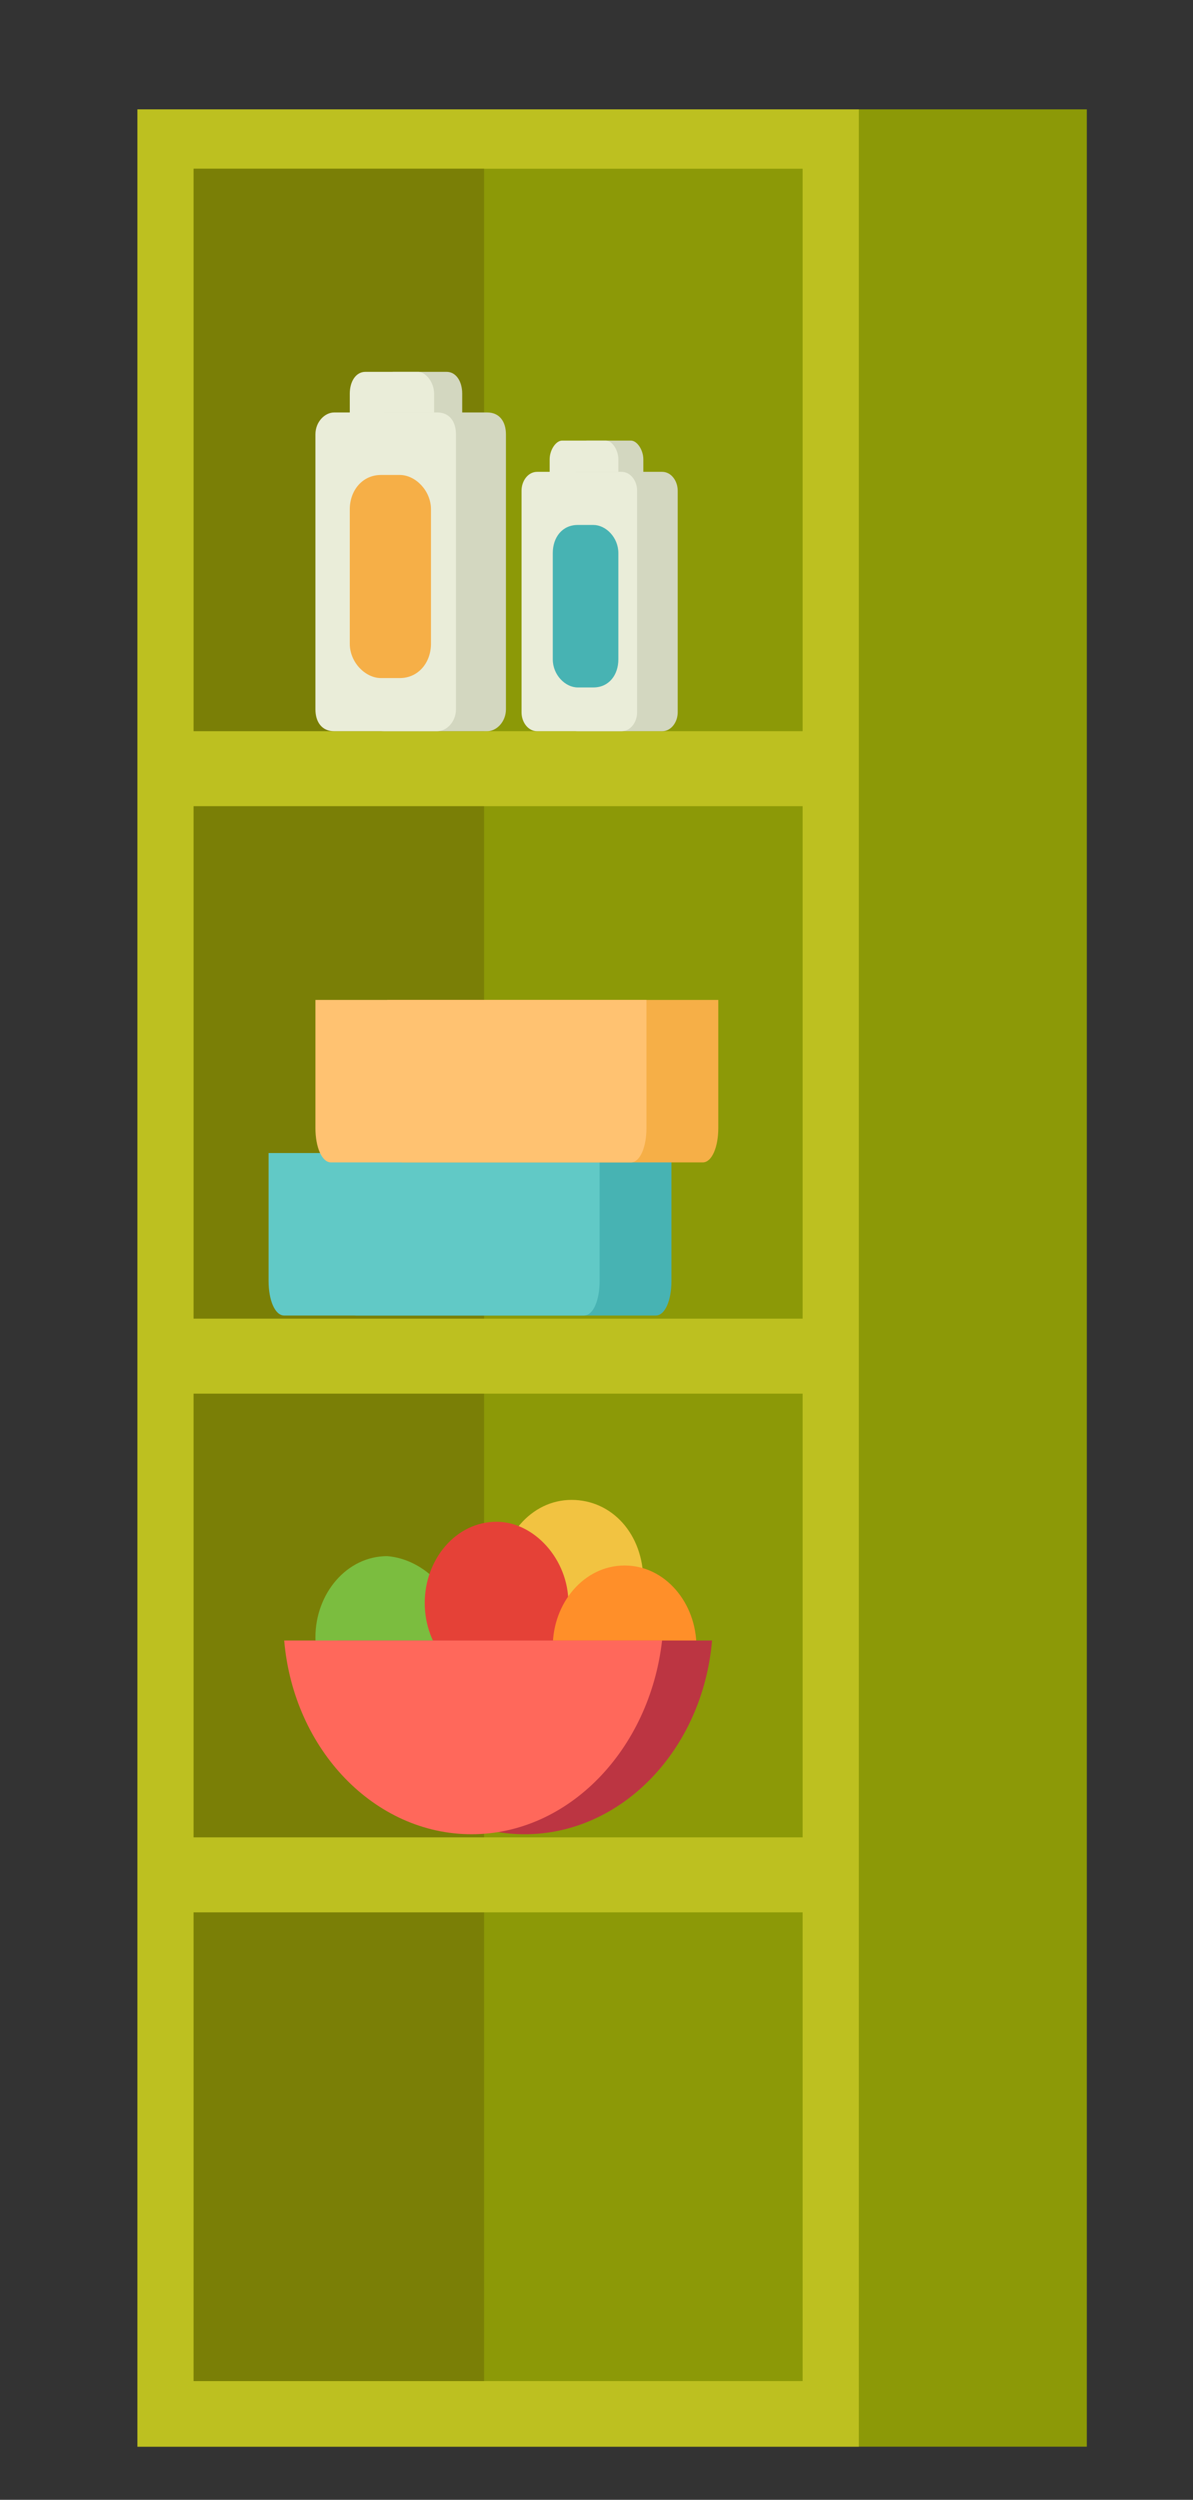
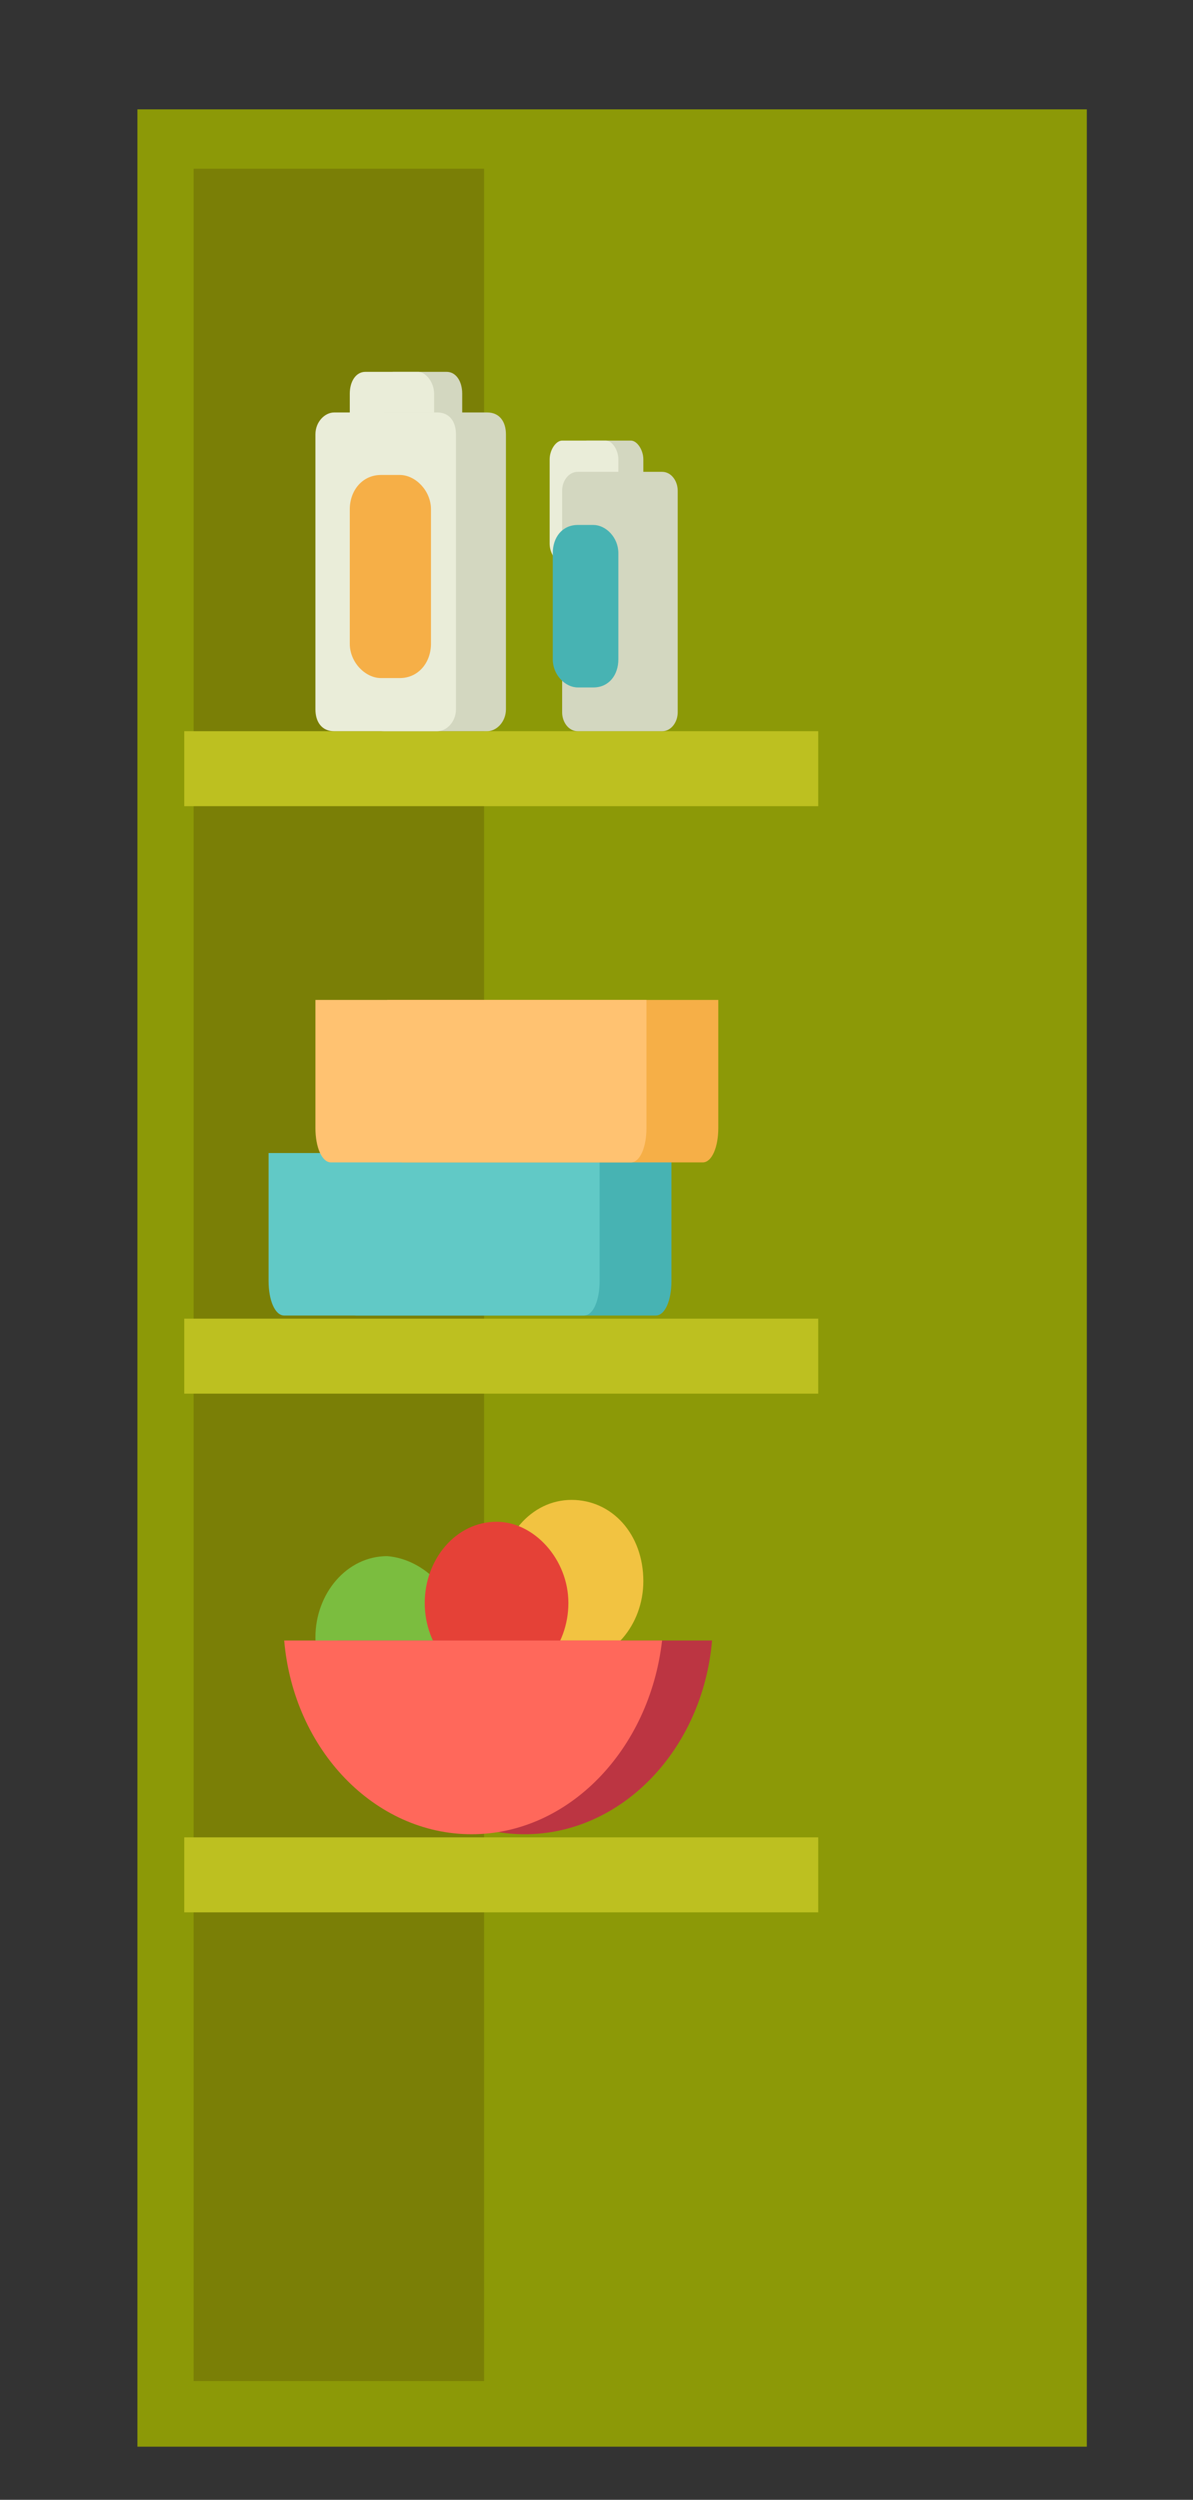
<svg xmlns="http://www.w3.org/2000/svg" version="1.1" id="Layer_1" x="0px" y="0px" viewBox="0 0 38.2 80" style="enable-background:new 0 0 38.2 80;" xml:space="preserve">
  <rect x="0" y="0" width="38.2" height="80" fill="#333333" stroke="none" />
  <style type="text/css">
	.pantry01st0{fill:#8C9907;}
	.pantry01st1{fill:#BDC020;}
	.pantry01st2{fill:#7A7F06;}
	.pantry01st3{fill:#D3D7C0;}
	.pantry01st4{fill:#EAEDD9;}
	.pantry01st5{fill:#F6AF47;}
	.pantry01st6{fill:#47B3B3;}
	.pantry01st7{fill:#61C9C6;}
	.pantry01st8{fill:#FFC271;}
	.pantry01st9{fill:#F2C341;}
	.pantry01st10{fill:#7BBD3F;}
	.pantry01st11{fill:#E54137;}
	.pantry01st12{fill:#FF8F29;}
	.pantry01st13{fill:#BC3542;}
	.pantry01st14{fill:#FF685B;}
</style>
  <g>
    <g>
      <rect x="4.4" y="3.5" class="pantry01st0" width="30.4" height="74.8" />
    </g>
    <g>
-       <rect x="4.4" y="3.5" class="pantry01st1" width="23.1" height="74.8" />
-     </g>
+       </g>
    <g>
      <rect x="6.2" y="5.4" class="pantry01st0" width="19.5" height="70.8" />
    </g>
    <g>
      <rect x="6.2" y="5.4" class="pantry01st2" width="9.3" height="70.8" />
    </g>
    <g>
      <rect x="5.9" y="23.4" class="pantry01st1" width="20.3" height="2.4" />
    </g>
    <g>
      <rect x="5.9" y="42.2" class="pantry01st1" width="20.3" height="2.4" />
    </g>
    <g>
      <rect x="5.9" y="58.8" class="pantry01st1" width="20.3" height="2.4" />
    </g>
    <g>
      <g>
        <path class="pantry01st3" d="M14.8,15.9c0,0.4-0.2,0.7-0.5,0.7h-1.7c-0.3,0-0.5-0.3-0.5-0.7v-3.3c0-0.4,0.2-0.7,0.5-0.7h1.7     c0.3,0,0.5,0.3,0.5,0.7V15.9z" />
      </g>
      <g>
        <path class="pantry01st4" d="M13.9,15.9c0,0.4-0.2,0.7-0.5,0.7h-1.7c-0.3,0-0.5-0.3-0.5-0.7v-3.3c0-0.4,0.2-0.7,0.5-0.7h1.7     c0.2,0,0.5,0.3,0.5,0.7V15.9z" />
      </g>
      <g>
        <path class="pantry01st3" d="M16.2,22.7c0,0.4-0.3,0.7-0.6,0.7h-3.3c-0.4,0-0.6-0.3-0.6-0.7v-8.8c0-0.4,0.3-0.7,0.6-0.7h3.3     c0.4,0,0.6,0.3,0.6,0.7V22.7z" />
      </g>
      <g>
        <path class="pantry01st4" d="M14.6,22.7c0,0.4-0.3,0.7-0.6,0.7h-3.3c-0.4,0-0.6-0.3-0.6-0.7v-8.8c0-0.4,0.3-0.7,0.6-0.7h3.3     c0.4,0,0.6,0.3,0.6,0.7V22.7z" />
      </g>
    </g>
    <g>
      <path class="pantry01st5" d="M13.8,20.6c0,0.6-0.4,1.1-1,1.1h-0.6c-0.5,0-1-0.5-1-1.1v-4.3c0-0.6,0.4-1.1,1-1.1h0.6c0.5,0,1,0.5,1,1.1    V20.6z" />
    </g>
    <g>
      <g>
        <path class="pantry01st3" d="M20.6,17.4c0,0.3-0.2,0.6-0.4,0.6h-1.4c-0.2,0-0.4-0.3-0.4-0.6v-2.7c0-0.3,0.2-0.6,0.4-0.6h1.4     c0.2,0,0.4,0.3,0.4,0.6V17.4z" />
      </g>
      <g>
        <path class="pantry01st4" d="M19.8,17.4c0,0.3-0.2,0.6-0.4,0.6h-1.4c-0.2,0-0.4-0.3-0.4-0.6v-2.7c0-0.3,0.2-0.6,0.4-0.6h1.4     c0.2,0,0.4,0.3,0.4,0.6V17.4z" />
      </g>
      <g>
        <path class="pantry01st3" d="M21.7,22.8c0,0.3-0.2,0.6-0.5,0.6h-2.7c-0.3,0-0.5-0.3-0.5-0.6v-7.1c0-0.3,0.2-0.6,0.5-0.6h2.7     c0.3,0,0.5,0.3,0.5,0.6V22.8z" />
      </g>
      <g>
-         <path class="pantry01st4" d="M20.4,22.8c0,0.3-0.2,0.6-0.5,0.6h-2.7c-0.3,0-0.5-0.3-0.5-0.6v-7.1c0-0.3,0.2-0.6,0.5-0.6h2.7     c0.3,0,0.5,0.3,0.5,0.6V22.8z" />
-       </g>
+         </g>
    </g>
    <g>
      <path class="pantry01st6" d="M19.8,21.1c0,0.5-0.3,0.9-0.8,0.9h-0.5c-0.4,0-0.8-0.4-0.8-0.9v-3.4c0-0.5,0.3-0.9,0.8-0.9H19    c0.4,0,0.8,0.4,0.8,0.9V21.1z" />
    </g>
    <g>
      <path class="pantry01st6" d="M10.9,41c0,0.6,0.2,1.1,0.5,1.1H21c0.3,0,0.5-0.5,0.5-1.1v-4.1H10.9V41z" />
    </g>
    <g>
      <path class="pantry01st7" d="M8.6,41c0,0.6,0.2,1.1,0.5,1.1h9.6c0.3,0,0.5-0.5,0.5-1.1v-4.1H8.6V41z" />
    </g>
    <g>
      <path class="pantry01st5" d="M12.4,36.1c0,0.6,0.2,1.1,0.5,1.1h9.6c0.3,0,0.5-0.5,0.5-1.1V32H12.4V36.1z" />
    </g>
    <g>
      <path class="pantry01st8" d="M10.1,36.1c0,0.6,0.2,1.1,0.5,1.1h9.6c0.3,0,0.5-0.5,0.5-1.1V32H10.1V36.1z" />
    </g>
    <g>
      <g>
        <path class="pantry01st9" d="M20.6,50.6c0,1.4-1,2.6-2.3,2.6c-1.3,0-2.3-1.2-2.3-2.6c0-1.4,1-2.6,2.3-2.6C19.6,48,20.6,49.1,20.6,50.6z" />
      </g>
      <g>
        <path class="pantry01st10" d="M14.7,52.4c0,1.4-1,2.6-2.3,2.6c-1.3,0-2.3-1.2-2.3-2.6c0-1.4,1-2.6,2.3-2.6C13.6,49.9,14.7,51,14.7,52.4z" />
      </g>
      <g>
        <path class="pantry01st11" d="M18.2,51.3c0,1.4-1,2.6-2.3,2.6c-1.3,0-2.3-1.2-2.3-2.6c0-1.4,1-2.6,2.3-2.6C17.1,48.7,18.2,49.9,18.2,51.3     z" />
      </g>
      <g>
-         <path class="pantry01st12" d="M22.3,52.7c0,1.4-1,2.6-2.3,2.6c-1.3,0-2.3-1.2-2.3-2.6c0-1.4,1-2.6,2.3-2.6C21.3,50.1,22.3,51.3,22.3,52.7     z" />
-       </g>
+         </g>
      <g>
        <path class="pantry01st13" d="M16.8,58.7c3.1,0,5.7-2.7,6-6.2H10.8C11.1,56,13.7,58.7,16.8,58.7z" />
      </g>
      <g>
        <path class="pantry01st14" d="M15.1,58.7c3.1,0,5.7-2.7,6.1-6.2H9.1C9.4,56,12,58.7,15.1,58.7z" />
      </g>
    </g>
  </g>
</svg>